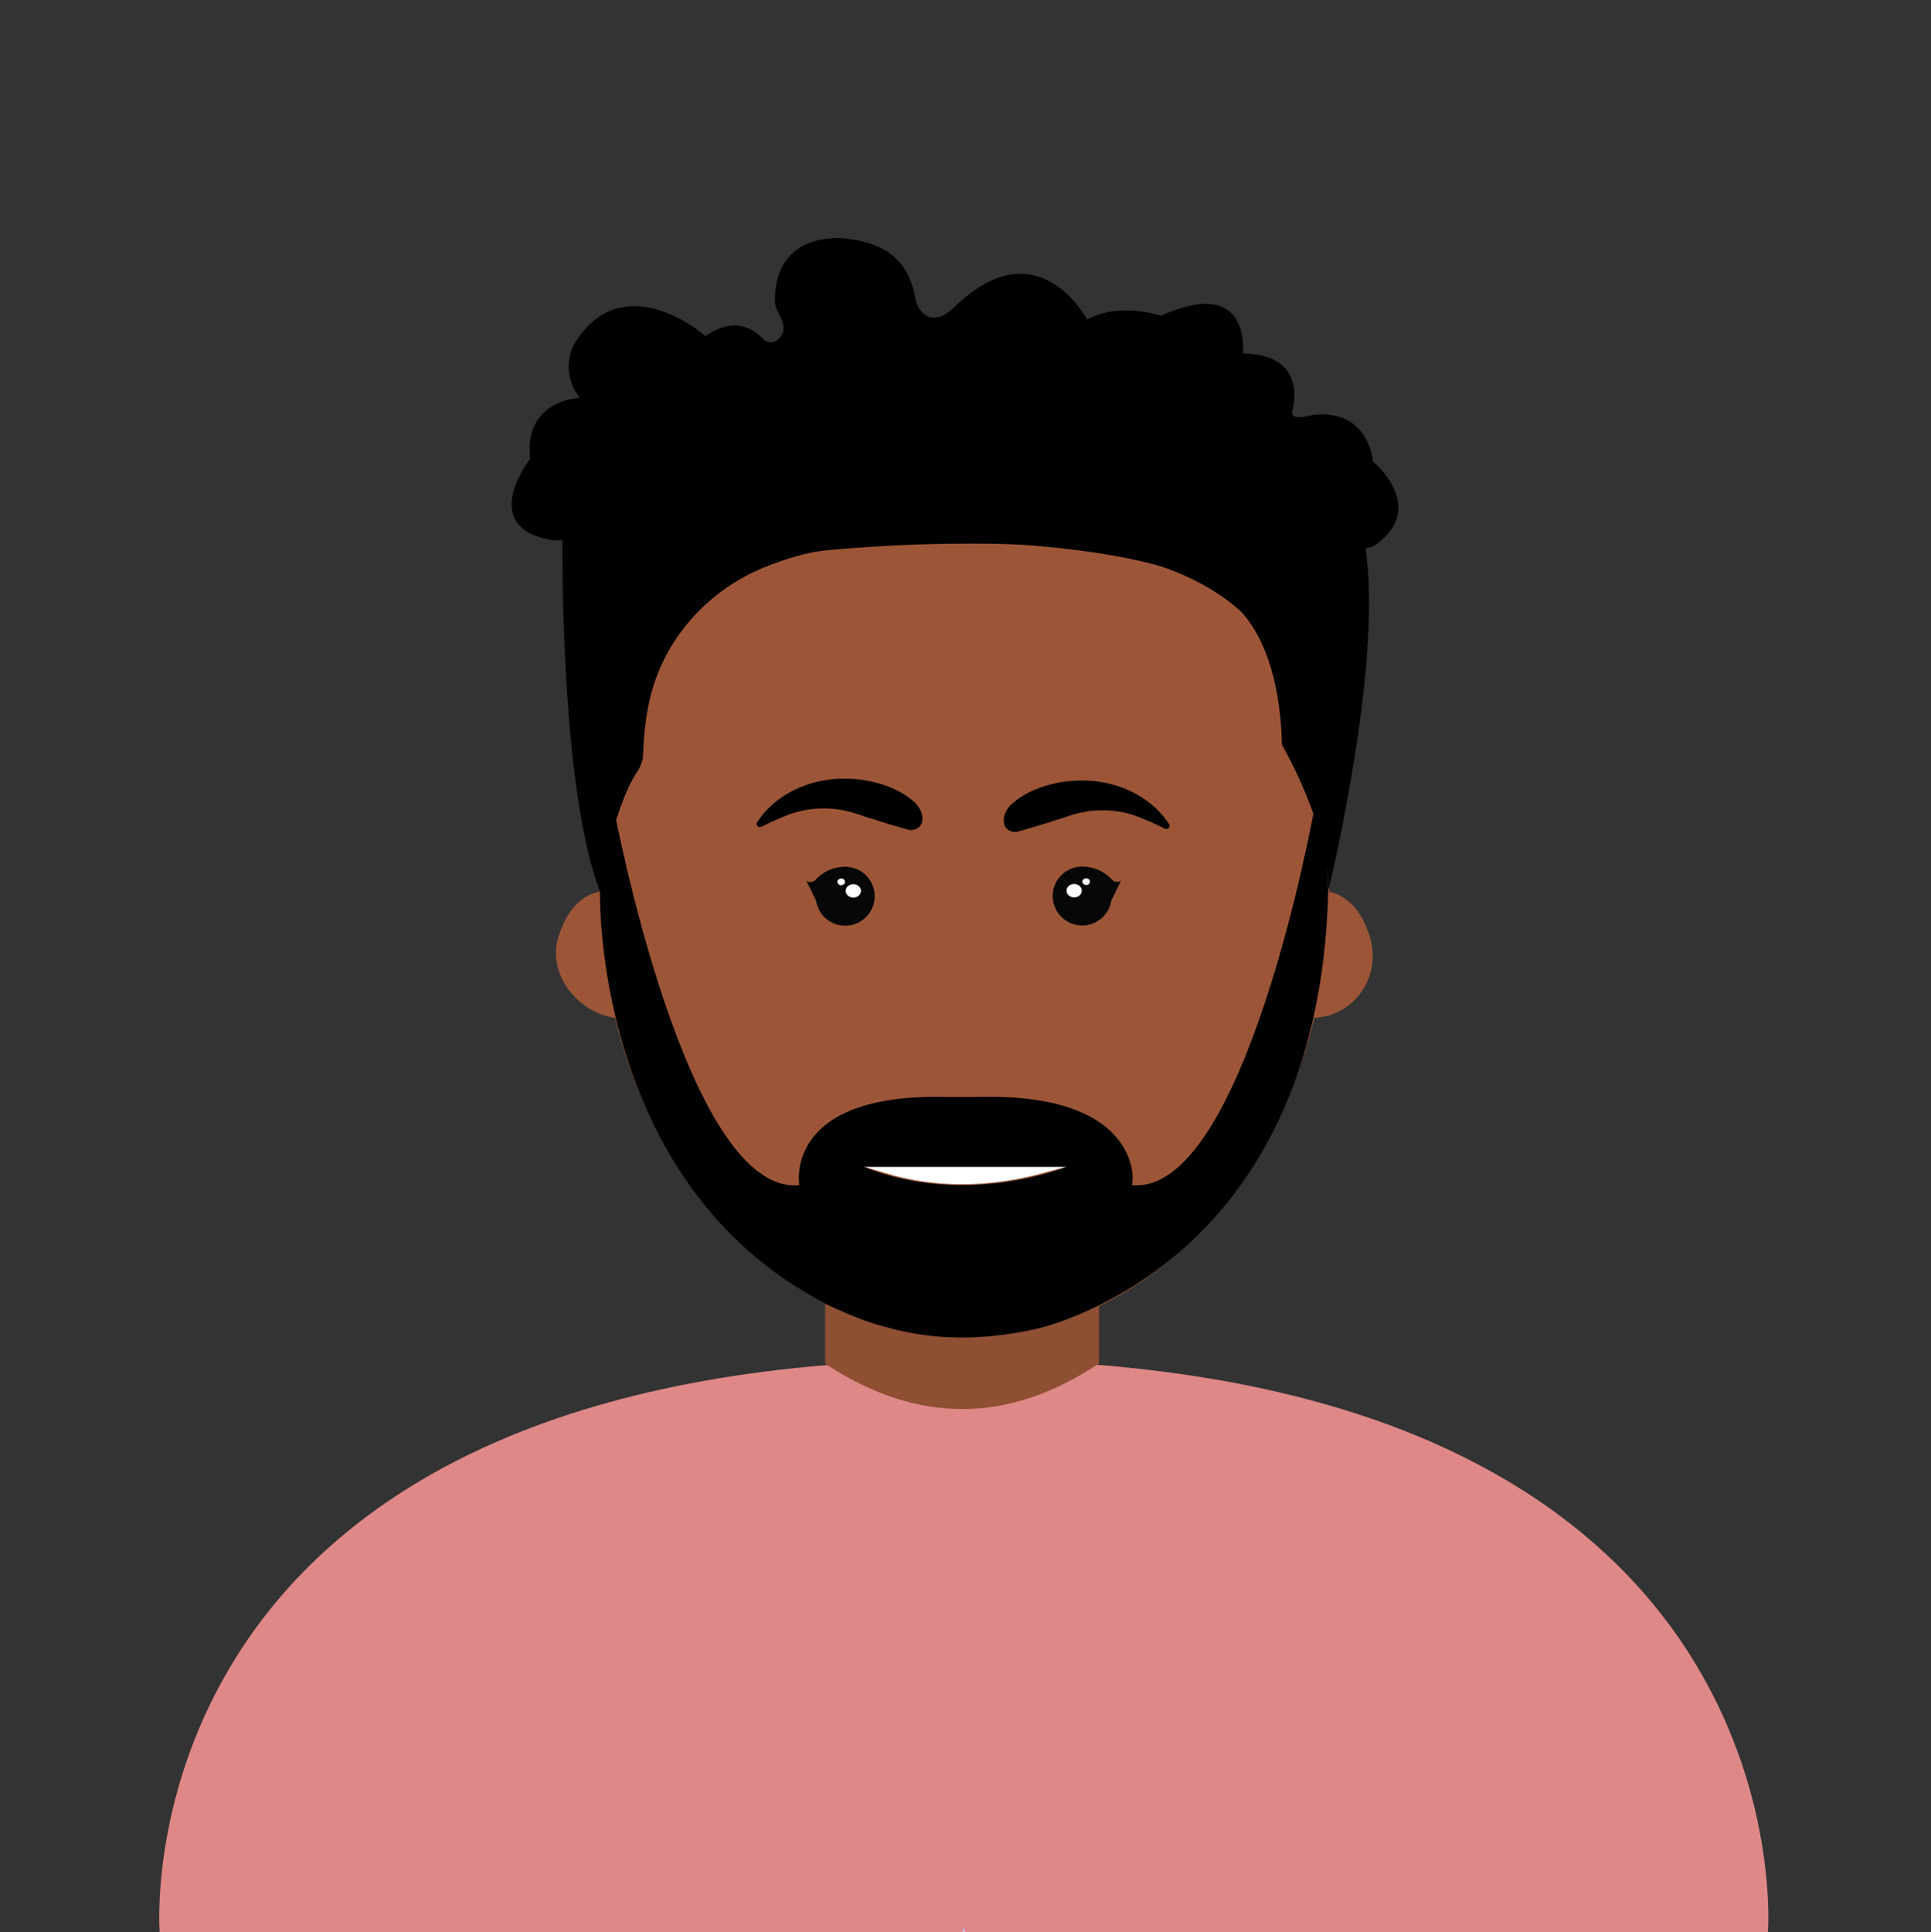
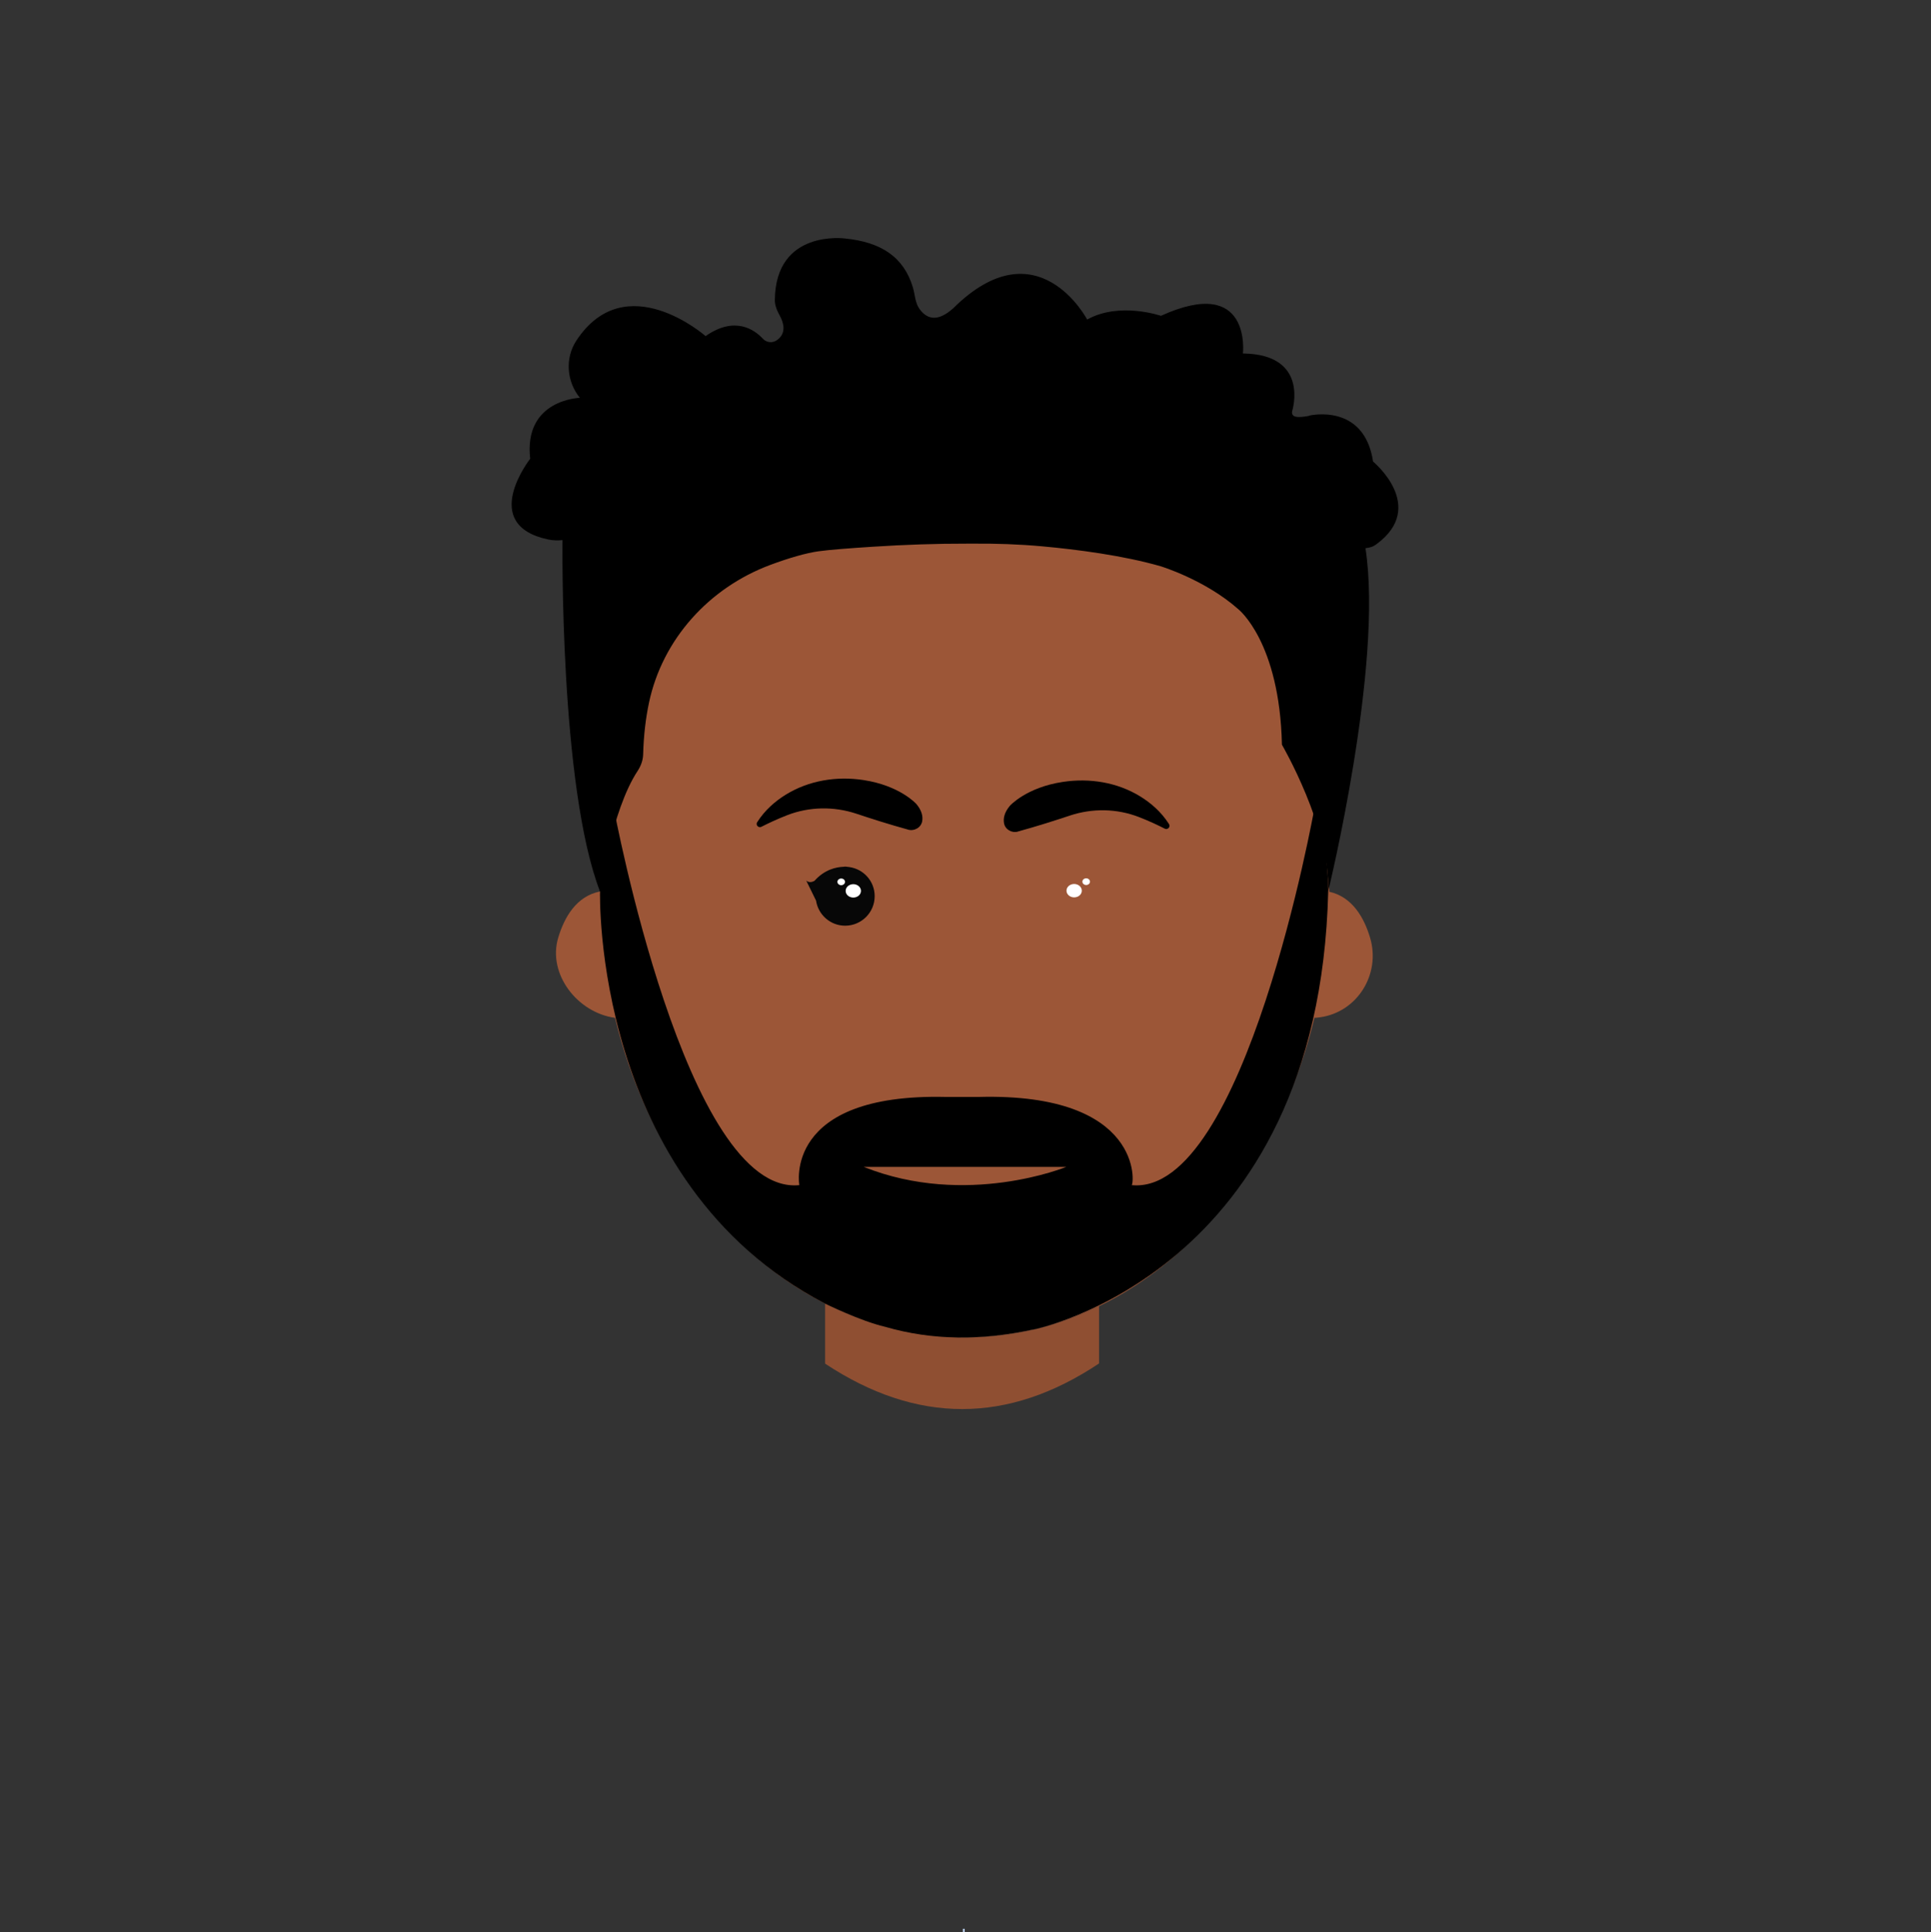
<svg xmlns="http://www.w3.org/2000/svg" viewBox="0 0 300 300.12">
  <rect x="0" y="0" width="300" height="300.12" fill="#333333" stroke="none" />
  <defs>
    <style> .cls-1 { fill: #9c5637; } .cls-2 { fill: #070707; } .cls-3 { fill: #8f4f32; } .cls-4, .cls-5 { fill: #fff; } .cls-6 { fill: #df8888; } .cls-7 { fill: #b5c8e5; stroke: #b5c8e5; } .cls-7, .cls-5 { stroke-miterlimit: 10; } .cls-5 { stroke: #fff; } </style>
  </defs>
  <g id="Gesicht">
    <path class="cls-1" d="M204.21,158.11c-.1,0-.17,0-.17,0,0,0,.07,0,.17,0,.17,0,.45-.02.85-.08,5.82-.79,9.48-6.71,7.8-12.35-.93-3.14-2.77-6.35-6.33-7.15-.06-.01-.12-.03-.18-.05.06.01.12.03.18.05,0-.02,0-.03,0-.05,0-38.26-25.36-69.27-56.65-69.27s-55.02,29.06-56.57,65.63c-.05,1.21-.08,2.42-.08,3.64-3.69.73-5.56,4.01-6.51,7.2-1.68,5.63,3,11.64,8.82,12.43,0,0,0,0,.01,0,0,0,0,0,.01,0,.01,0,.03,0,.05,0,.06,0,.1.01.13.02.05,0,.07,0,.06,0,0,0-.01,0-.06,0-.03,0-.07,0-.13-.02-.02,0-.04,0-.05,0,0,0,0,0-.01,0,4.85,20.12,16.97,36.43,32.64,44.39,6.68,3.39,14,5.26,21.69,5.26,25.71,0,47.41-20.95,54.33-49.65Z" />
-     <path class="cls-5" d="M162.07,181.71c-8.48,2.3-16.67,2.38-24.55,0h24.55Z" />
    <g>
-       <path class="cls-2" d="M125.25,136.78l1.53,3.12c.34,2.2,2.22,3.9,4.52,3.9,2.53,0,4.59-2.05,4.59-4.59,0-2.32-1.72-4.21-3.95-4.52-.07,0-.16-.02-.26-.03-.13-.01-.25-.04-.38-.04-.09,0-.17.02-.26.03-1.13.04-2.93.42-4.49,2.17,0,0-.73.49-1.31-.04Z" />
+       <path class="cls-2" d="M125.25,136.78l1.53,3.12c.34,2.2,2.22,3.9,4.52,3.9,2.53,0,4.59-2.05,4.59-4.59,0-2.32-1.72-4.21-3.95-4.52-.07,0-.16-.02-.26-.03-.13-.01-.25-.04-.38-.04-.09,0-.17.02-.26.03-1.13.04-2.93.42-4.49,2.17,0,0-.73.49-1.31-.04" />
      <path class="cls-4" d="M132.57,137.35c.65,0,1.19.46,1.19,1.04s-.53,1.04-1.19,1.04-1.19-.46-1.19-1.04c0-.57.53-1.04,1.19-1.04Z" />
      <path class="cls-4" d="M130.69,136.47c.33,0,.59.23.59.52,0,.29-.27.52-.59.52s-.59-.23-.59-.52c0-.29.27-.52.59-.52Z" />
    </g>
    <g>
-       <path class="cls-2" d="M172.89,136.79c-1.56-1.74-3.36-2.13-4.49-2.17-.09,0-.17-.03-.26-.03-.13,0-.25.03-.38.04-.1,0-.19.02-.26.03-2.23.31-3.95,2.21-3.95,4.52,0,2.53,2.05,4.59,4.59,4.59,2.3,0,4.18-1.69,4.52-3.9l1.53-3.12c-.57.53-1.31.04-1.31.04Z" />
      <path class="cls-4" d="M166.88,137.32c-.65,0-1.19.46-1.19,1.04,0,.57.53,1.04,1.19,1.04s1.19-.46,1.19-1.04c0-.57-.53-1.04-1.19-1.04Z" />
      <path class="cls-4" d="M168.75,136.44c-.33,0-.59.23-.59.52s.27.52.59.52.59-.23.59-.52-.27-.52-.59-.52Z" />
    </g>
  </g>
  <g id="Pullover">
-     <path class="cls-6" d="M167.64,211.8l-36.27.03c-112.88,7.94-106.57,88.29-106.57,88.29h249.87s6.32-80.56-107.03-88.32Z" />
    <line class="cls-7" x1="149.59" y1="300.12" x2="149.88" y2="300.12" />
  </g>
  <g id="Hals">
    <path class="cls-3" d="M170.75,211.8c-14.14,9.44-28.33,9.45-42.56.03v-9.33c6.68,3.39,14,5.26,21.69,5.26s14.41-1.72,20.87-4.86v8.89Z" />
  </g>
  <g id="Augenbrauen">
    <path d="M141.08,128.88c.99.27,2.05-.34,2.2-1.36.11-.71-.06-1.62-.93-2.64,0,0-2.54-2.85-8.23-3.71-4.14-.62-8.43.06-12,2.25-1.63,1-3.27,2.39-4.49,4.31-.27.42.21.93.65.71,1-.51,2.43-1.19,4.02-1.81,3.44-1.33,7.24-1.39,10.74-.23,2.21.74,5.15,1.68,8.03,2.47Z" />
    <path d="M158.14,129.18c-.97.27-2-.34-2.16-1.33-.12-.72.04-1.64.92-2.68,0,0,2.54-2.86,8.25-3.71,4.13-.62,8.41.06,11.97,2.24,1.63,1,3.28,2.39,4.5,4.32.27.42-.21.93-.65.71-1-.51-2.44-1.2-4.03-1.81-3.43-1.33-7.22-1.39-10.72-.23-2.22.74-5.18,1.69-8.08,2.48Z" />
  </g>
  <g id="Bart">
    <path d="M160.53,206.53s44.38-8.64,45.82-68.04c0,0,.09-7.53-2.13-13,0,0-10.8,60.36-28.41,58.61.4,0,1.93-14.38-23.79-13.7h-5.09c-25.34-.59-22.75,13.7-22.75,13.7-17.61,1.75-28.83-58.61-28.83-58.61-2.22,5.47-2.13,13-2.13,13h0s-1.29,45.11,34.96,64.01c0,0,5.57,2.74,9.32,3.6,7.37,2.15,15.06,2.15,23.01.42ZM134.17,181.26h31.5s-15.52,6.39-31.5,0Z" />
  </g>
  <g id="Haare">
    <path d="M203.41,64.56h0s8.53-2.05,9.91,7.14c0,0,8.47,6.97.55,12.82-.6.45-.99.53-1.73.64h0c2.81,18.12-5.8,53.33-5.8,53.33.4-9.81-7.18-22.81-7.18-22.81-.35-16.02-6.78-21.05-6.78-21.05-5.14-4.56-12.04-6.66-12.04-6.66-5.86-1.69-13.04-2.61-18.4-3.1-3.59-.33-7.19-.45-10.79-.42-.25,0-.5,0-.75,0-4.94-.01-9.88.16-14.8.48-3.42.22-6.77.47-8.45.71-1.83.25-4.56,1.02-7.52,2.13-9.45,3.54-16.7,11.5-18.8,21.37-.51,2.41-.83,5.07-.91,8.03-.02.93-.35,1.81-.86,2.59-4.08,6.19-5.83,18.76-5.83,18.76-6.32-16.35-5.84-54.62-5.84-54.62h0c-.73.08-1.47.06-2.19-.09-10.92-2.28-2.83-12.54-2.83-12.54-1.05-9.24,7.72-9.47,7.72-9.47h0c-2.07-2.55-2.34-6.16-.54-8.9,7.65-11.61,20.07-.69,20.07-.69,4.57-3.19,7.61-.98,8.9.41.55.6,1.47.71,2.14.25,1.59-1.07,1.07-2.74.53-3.75-.42-.77-.82-1.61-.81-2.49.08-11.08,10.93-9.58,10.93-9.58,5.54.56,9.1,2.84,10.52,7.61.34,1.15.33,2.39,1.04,3.36,1.38,1.88,3.14,1.73,5.22-.13,13.1-12.98,20.81,1.75,20.81,1.75,5.03-2.81,11.46-.58,11.46-.58,14.15-6.43,12.74,5.85,12.74,5.85,10.41.12,7.67,8.88,7.67,8.88h0c-.31,1.18,1.08,1.1,2.65.8h0Z" />
  </g>
</svg>